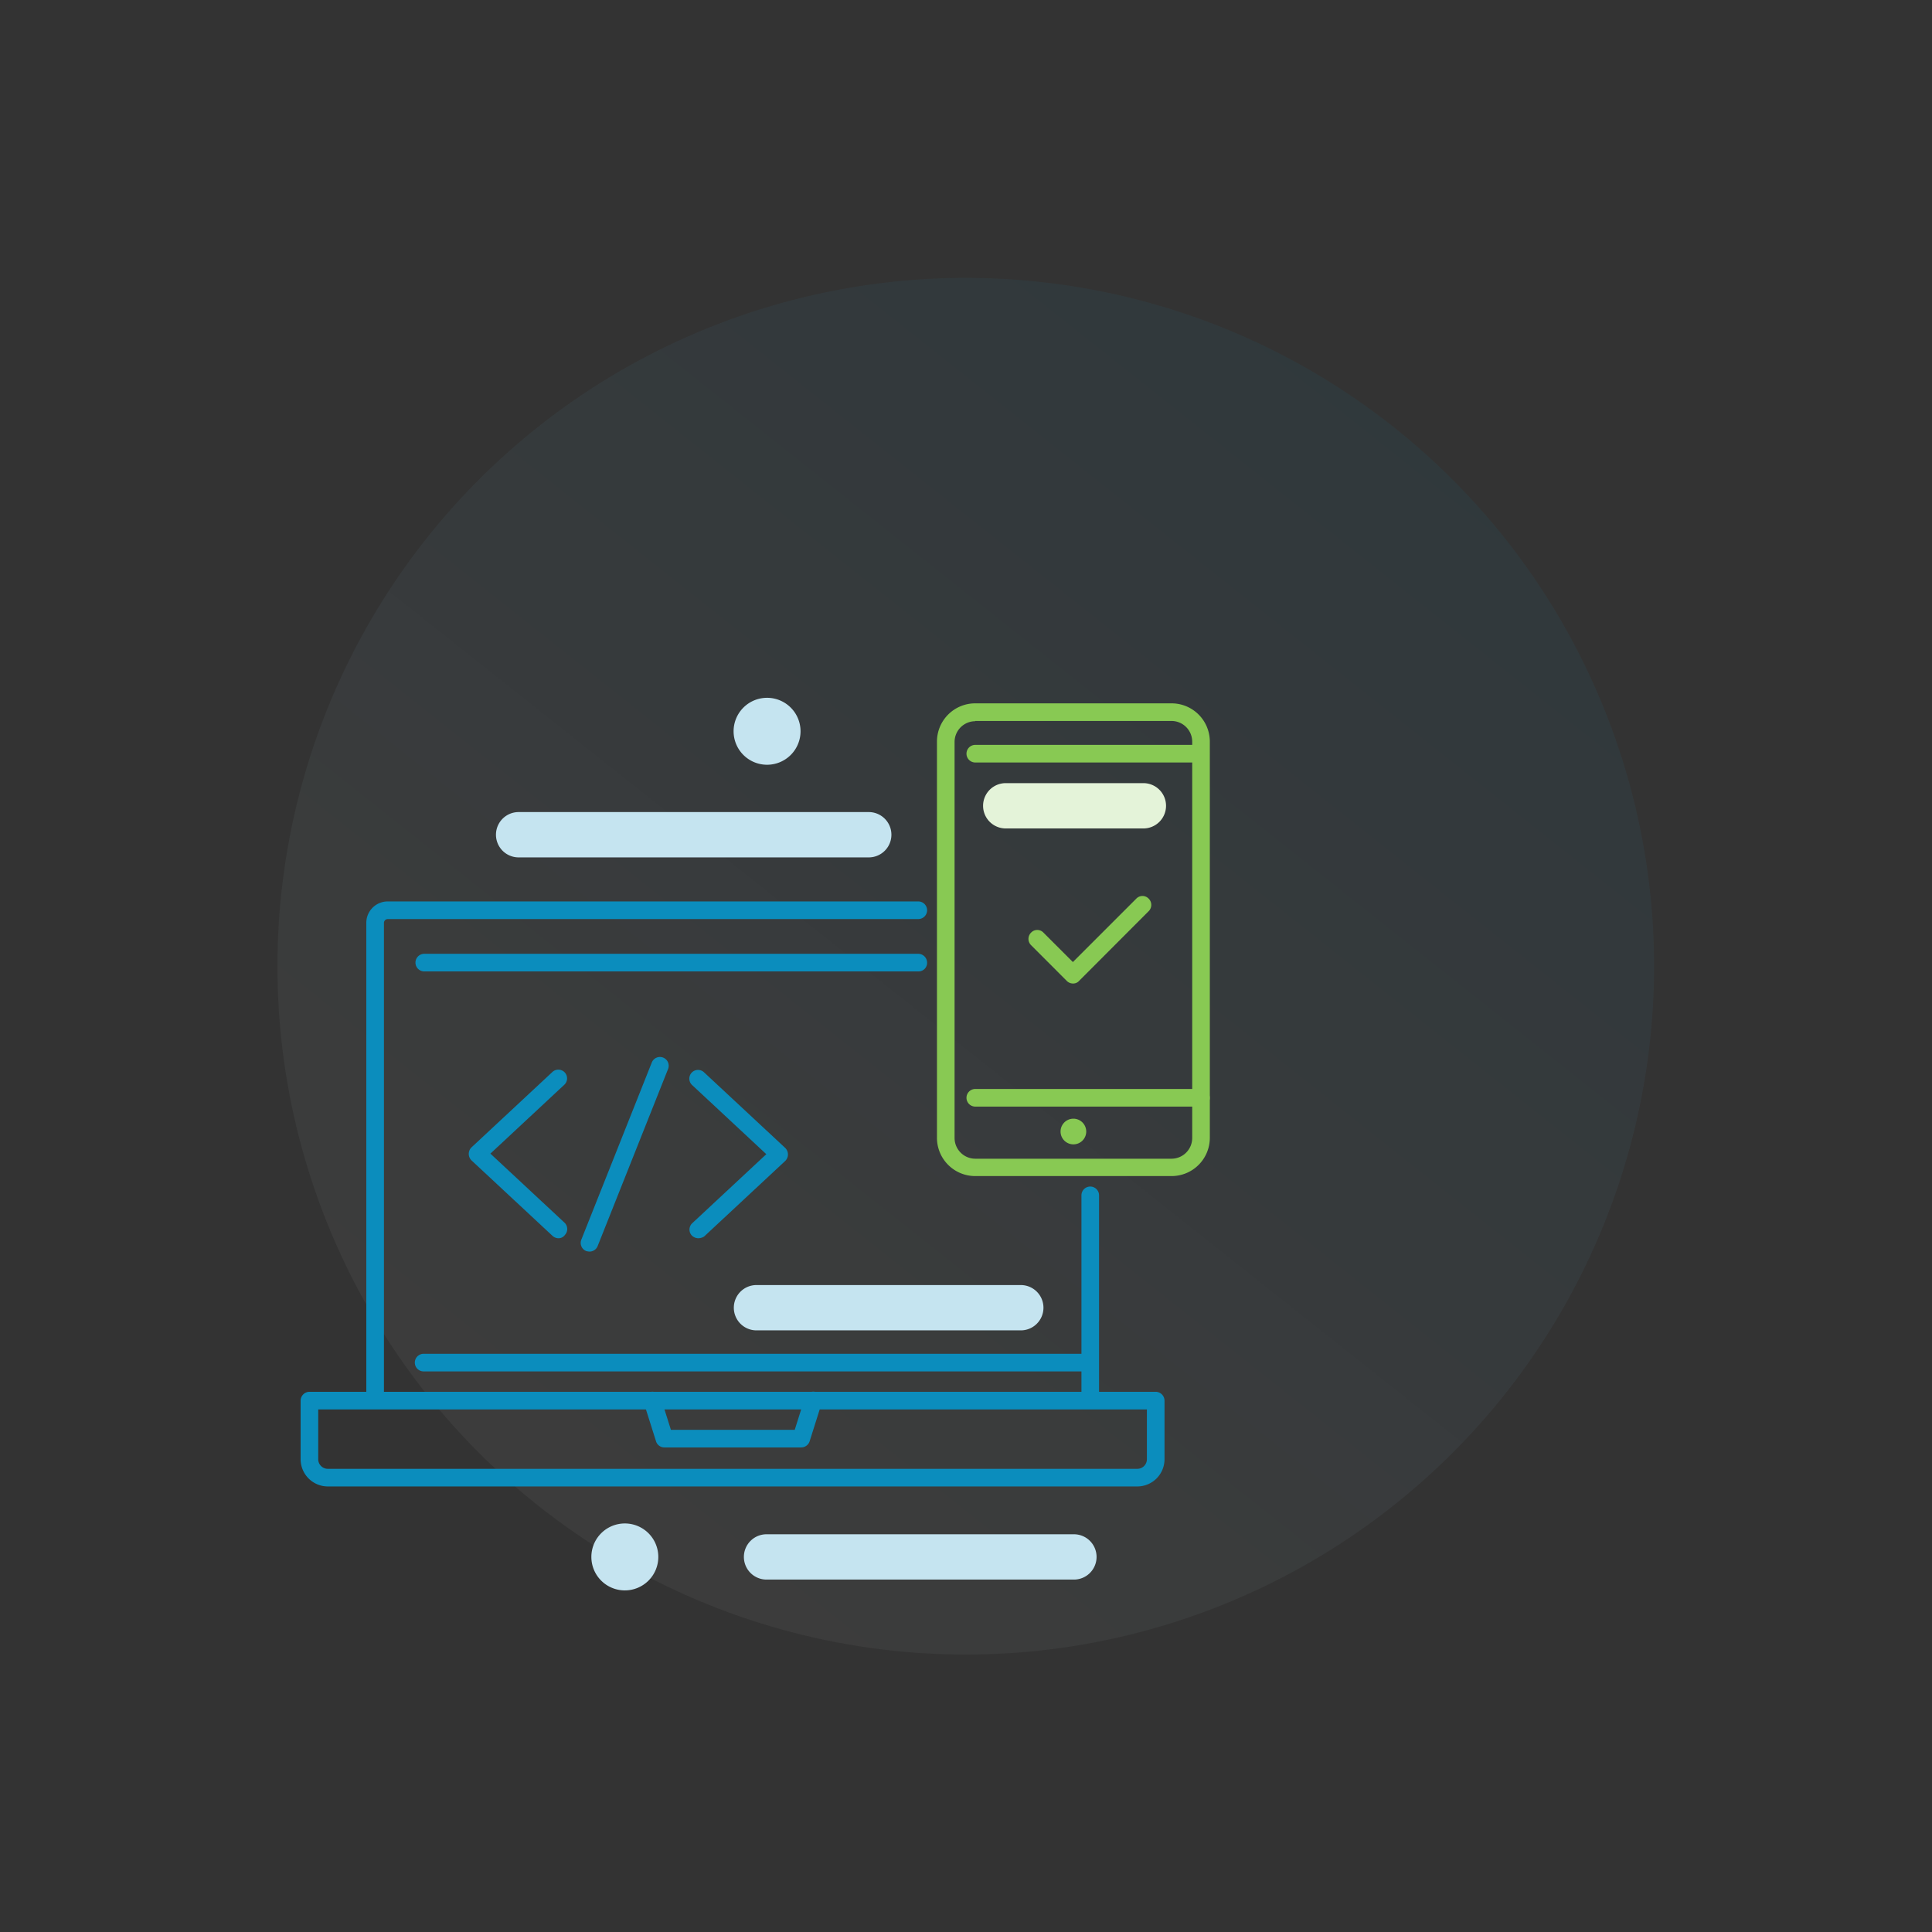
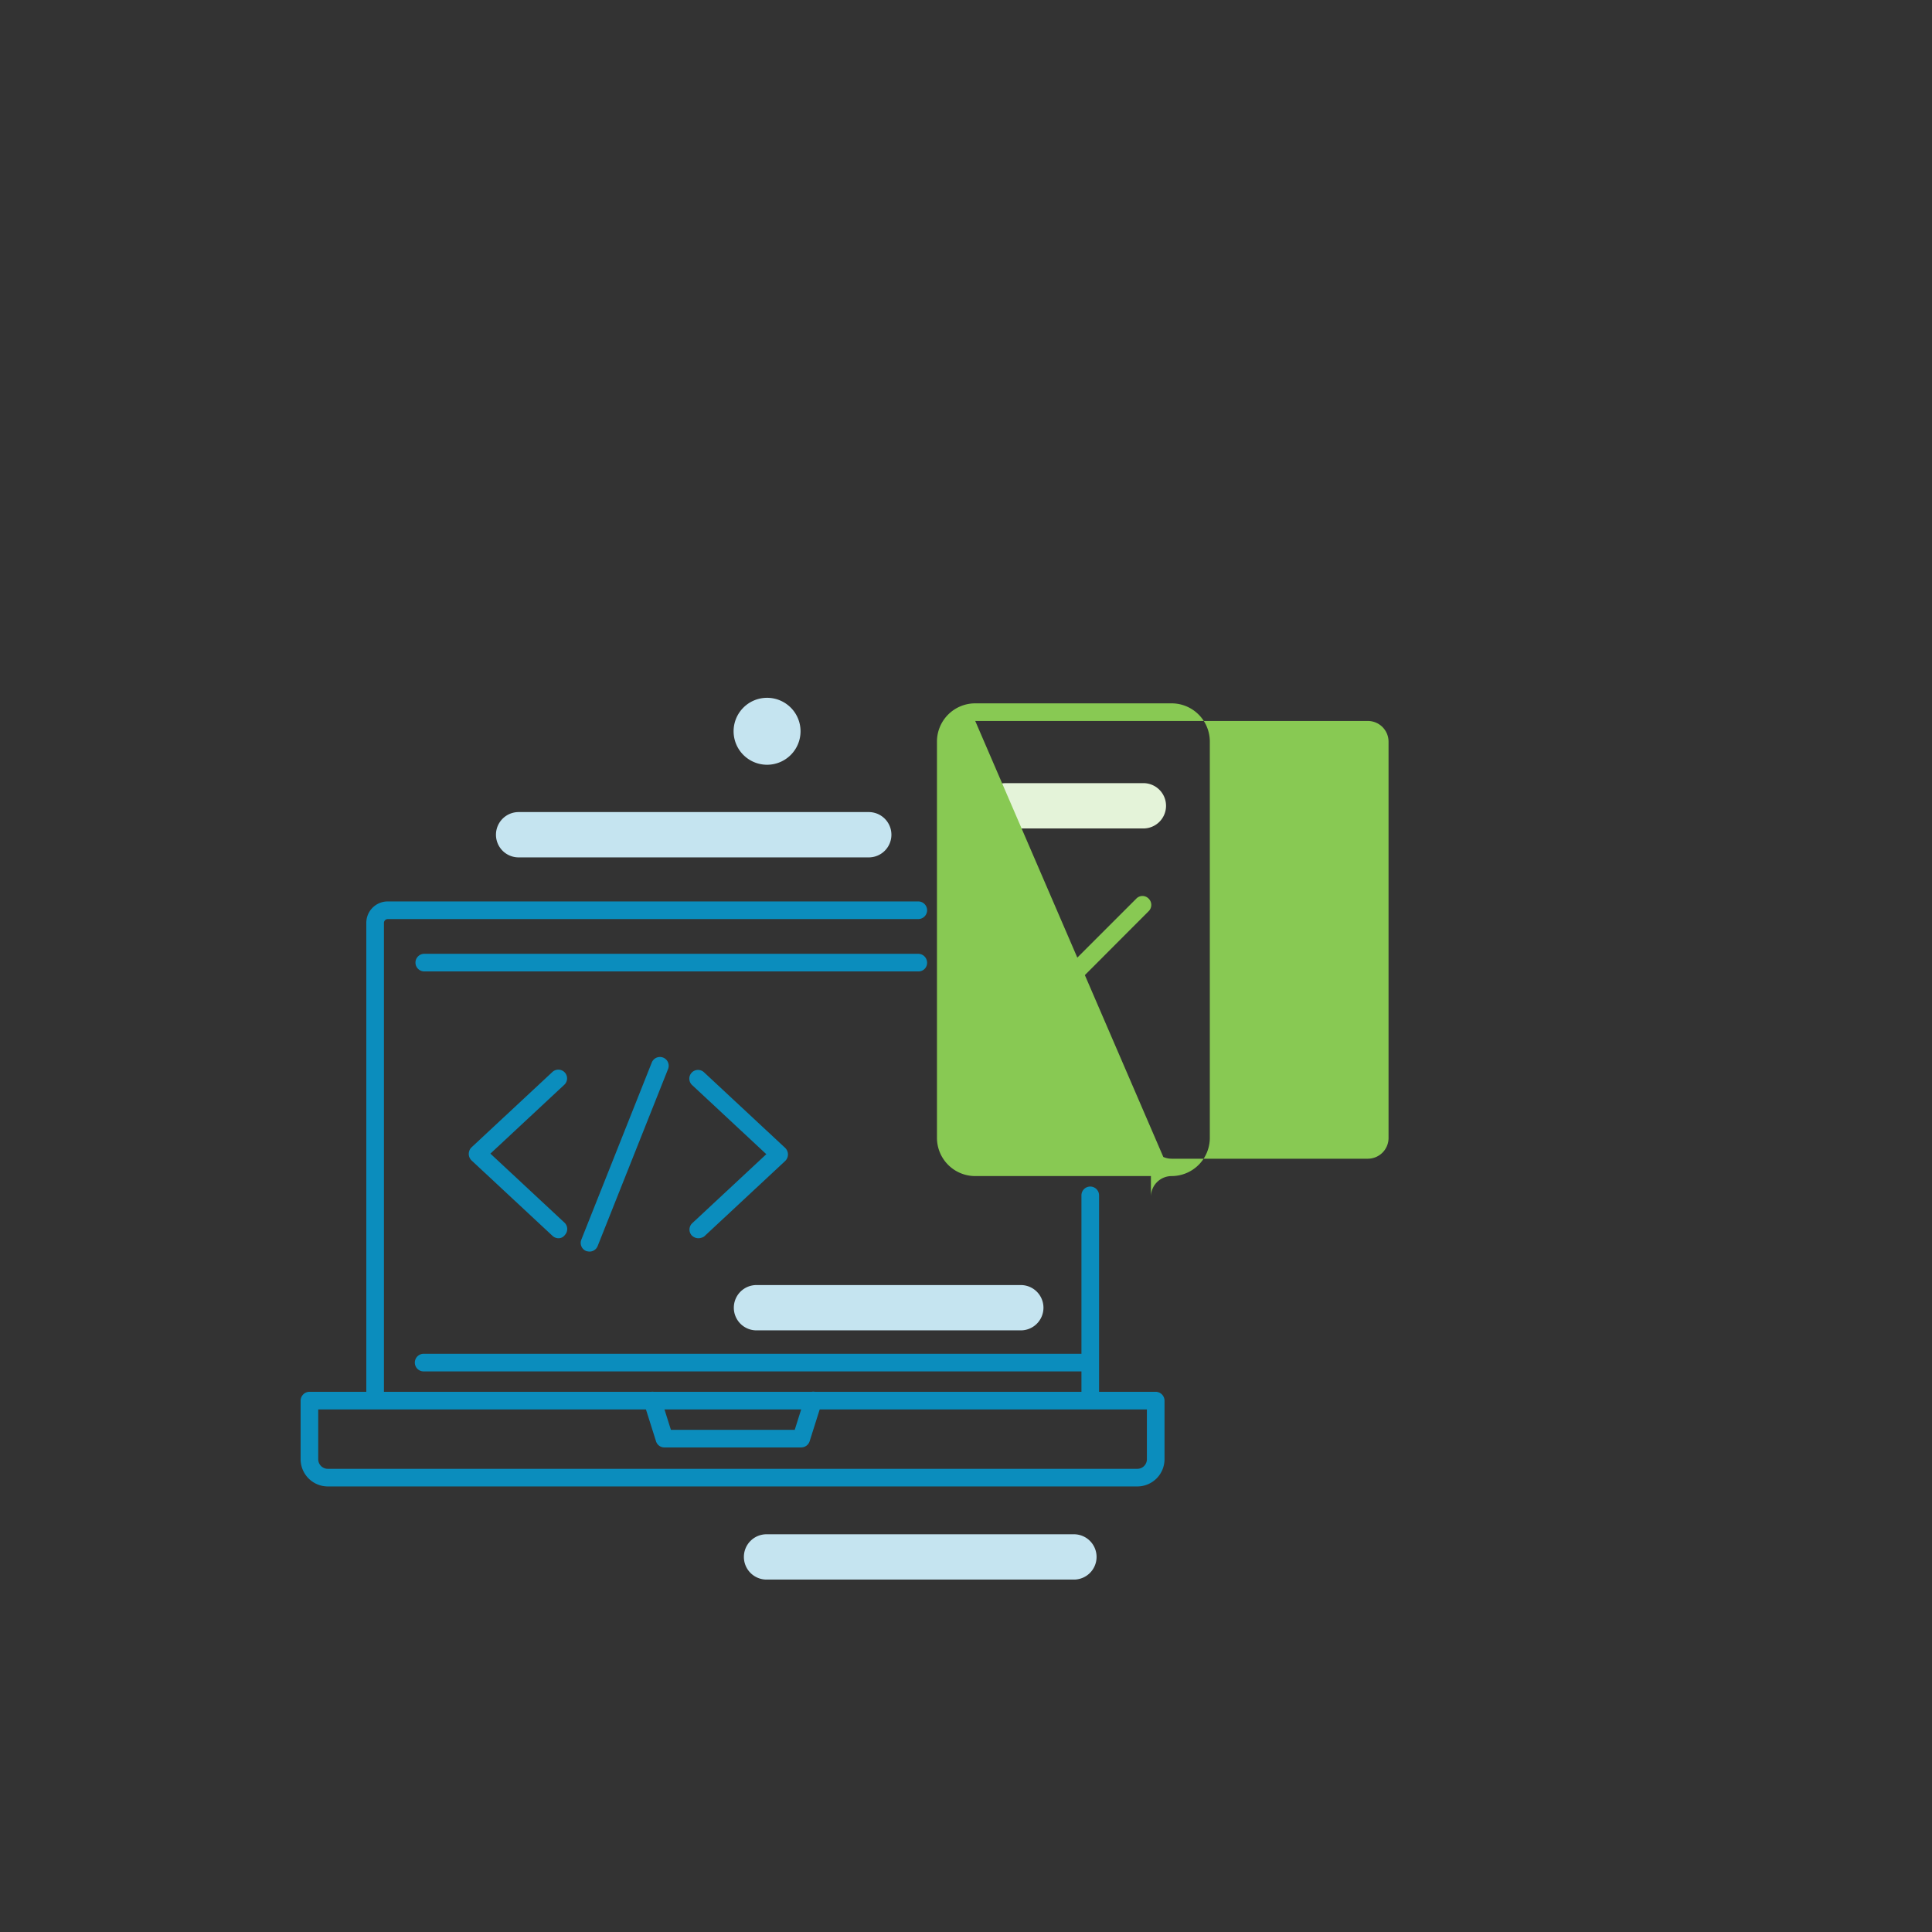
<svg xmlns="http://www.w3.org/2000/svg" viewBox="0 0 167.037 167.037">
  <rect x="0" y="0" width="167.037" height="167.037" fill="#333333" stroke="none" />
  <defs>
    <style>
      .cls-1 {
        opacity: 0.25;
        fill: url(#linear-gradient);
      }

      .cls-2 {
        fill: #c5e4f0;
      }

      .cls-3 {
        fill: #e4f3d9;
      }

      .cls-4 {
        fill: #0b8dbd;
      }

      .cls-5 {
        fill: #88c953;
      }
    </style>
    <linearGradient id="linear-gradient" x1="0.5" x2="0.5" y2="1" gradientUnits="objectBoundingBox">
      <stop offset="0" stop-color="#0698d6" stop-opacity="0.224" />
      <stop offset="1" stop-color="#fff" stop-opacity="0.173" />
    </linearGradient>
  </defs>
  <g id="Group_562" data-name="Group 562" transform="translate(-1358.009 -2641.189)">
-     <circle id="Ellipse_31" data-name="Ellipse 31" class="cls-1" cx="59.5" cy="59.5" r="59.5" transform="matrix(0.788, 0.616, -0.616, 0.788, 1431.273, 2641.189)" />
    <g id="service_2" data-name="service 2" transform="translate(1384 2701.52)">
-       <path id="Path_4428" data-name="Path 4428" class="cls-2" d="M121.289,330.894A2.894,2.894,0,1,1,118.394,328,2.893,2.893,0,0,1,121.289,330.894Z" transform="translate(-90.364 -256.616)" />
      <path id="Path_4429" data-name="Path 4429" class="cls-2" d="M177.789,2.894A2.894,2.894,0,1,1,174.894,0,2.893,2.893,0,0,1,177.789,2.894Z" transform="translate(-134.567)" />
      <path id="Path_4430" data-name="Path 4430" class="cls-2" d="M109.718,49.317H79.359a1.959,1.959,0,0,1,0-3.917h30.36a1.959,1.959,0,0,1,0,3.917Z" transform="translate(-60.555 -35.52)" />
      <path id="Path_4431" data-name="Path 4431" class="cls-2" d="M204.744,336.217H178.259a1.959,1.959,0,1,1,0-3.917h26.486a1.959,1.959,0,1,1,0,3.917Z" transform="translate(-137.932 -259.981)" />
      <path id="Path_4432" data-name="Path 4432" class="cls-2" d="M197.023,237.217H174.259a1.959,1.959,0,1,1,0-3.917h22.764a1.959,1.959,0,1,1,0,3.917Z" transform="translate(-134.802 -182.527)" />
      <path id="Path_4433" data-name="Path 4433" class="cls-3" d="M284.763,37.817h-11.9a1.959,1.959,0,0,1,0-3.917h11.9a1.959,1.959,0,1,1,0,3.917Z" transform="translate(-211.944 -26.522)" />
      <path id="Path_4434" data-name="Path 4434" class="cls-4" d="M72.341,283.883H2.35A2.355,2.355,0,0,1,0,281.533v-5.071a.771.771,0,0,1,.762-.762H73.929a.771.771,0,0,1,.762.762v5.071A2.355,2.355,0,0,1,72.341,283.883ZM1.523,277.223v4.309a.827.827,0,0,0,.827.827h69.99a.827.827,0,0,0,.827-.827v-4.309Z" transform="translate(0 -215.699)" />
      <path id="Path_4435" data-name="Path 4435" class="cls-4" d="M89.026,103.223H46.262a.762.762,0,0,1,0-1.523H89a.771.771,0,0,1,.762.762A.739.739,0,0,1,89.026,103.223Z" transform="translate(-35.598 -79.567)" />
      <path id="Path_4436" data-name="Path 4436" class="cls-4" d="M103.869,262.123H46.262a.762.762,0,1,1,0-1.523h57.585a.771.771,0,0,1,.762.762A.753.753,0,0,1,103.869,262.123Z" transform="translate(-35.598 -203.885)" />
      <path id="Path_4437" data-name="Path 4437" class="cls-4" d="M149.844,280.452H138.027a.751.751,0,0,1-.718-.522l-1.045-3.308a.764.764,0,0,1,1.458-.457l.871,2.764H149.3l.871-2.764a.767.767,0,0,1,.958-.5.776.776,0,0,1,.5.958l-1.045,3.308A.771.771,0,0,1,149.844,280.452Z" transform="translate(-106.579 -215.641)" />
      <path id="Path_4438" data-name="Path 4438" class="cls-4" d="M26.862,124.579a.771.771,0,0,1-.762-.762V82.75a1.848,1.848,0,0,1,1.85-1.85h45.9a.762.762,0,0,1,0,1.523H27.95a.335.335,0,0,0-.326.326v41.089A.752.752,0,0,1,26.862,124.579Z" transform="translate(-20.42 -63.294)" />
      <path id="Path_4439" data-name="Path 4439" class="cls-4" d="M310.962,213.321a.771.771,0,0,1-.762-.762v-17.5a.762.762,0,1,1,1.523,0v17.5A.771.771,0,0,1,310.962,213.321Z" transform="translate(-242.691 -152.014)" />
-       <path id="Path_4440" data-name="Path 4440" class="cls-5" d="M273.083,43.071H256.108a3.307,3.307,0,0,1-3.308-3.308V5.508A3.307,3.307,0,0,1,256.108,2.2h16.975a3.307,3.307,0,0,1,3.308,3.308V39.763A3.307,3.307,0,0,1,273.083,43.071ZM256.108,3.745a1.793,1.793,0,0,0-1.785,1.785V39.785a1.793,1.793,0,0,0,1.785,1.785h16.975a1.793,1.793,0,0,0,1.785-1.785V5.508a1.793,1.793,0,0,0-1.785-1.785H256.108Z" transform="translate(-197.783 -1.721)" />
-       <path id="Path_4441" data-name="Path 4441" class="cls-5" d="M284.7,20.223H265.162a.762.762,0,0,1,0-1.523H284.7a.762.762,0,0,1,0,1.523Z" transform="translate(-206.858 -14.63)" />
-       <path id="Path_4442" data-name="Path 4442" class="cls-5" d="M284.7,156.923H265.162a.762.762,0,0,1,0-1.523H284.7a.771.771,0,0,1,.762.762A.757.757,0,0,1,284.7,156.923Z" transform="translate(-206.858 -121.58)" />
+       <path id="Path_4440" data-name="Path 4440" class="cls-5" d="M273.083,43.071H256.108a3.307,3.307,0,0,1-3.308-3.308V5.508A3.307,3.307,0,0,1,256.108,2.2h16.975a3.307,3.307,0,0,1,3.308,3.308V39.763A3.307,3.307,0,0,1,273.083,43.071Za1.793,1.793,0,0,0-1.785,1.785V39.785a1.793,1.793,0,0,0,1.785,1.785h16.975a1.793,1.793,0,0,0,1.785-1.785V5.508a1.793,1.793,0,0,0-1.785-1.785H256.108Z" transform="translate(-197.783 -1.721)" />
      <path id="Path_4443" data-name="Path 4443" class="cls-5" d="M304.12,168.31a1.11,1.11,0,1,1-1.11-1.11A1.115,1.115,0,0,1,304.12,168.31Z" transform="translate(-236.197 -130.812)" />
      <g id="Group_138" data-name="Group 138" transform="translate(14.538 31.048)">
        <path id="Path_4444" data-name="Path 4444" class="cls-4" d="M74.569,162.269a.78.78,0,0,1-.522-.2l-7.008-6.529a.788.788,0,0,1,0-1.132l7.008-6.529a.755.755,0,0,1,1.023,1.11l-6.4,5.963,6.4,5.963a.756.756,0,0,1,.044,1.066A.681.681,0,0,1,74.569,162.269Z" transform="translate(-66.8 -146.591)" />
        <path id="Path_4445" data-name="Path 4445" class="cls-4" d="M155.249,162.426a.829.829,0,0,1-.566-.239.756.756,0,0,1,.044-1.066l6.4-5.963-6.4-5.963a.755.755,0,1,1,1.023-1.11l7.008,6.529a.788.788,0,0,1,0,1.132l-7.008,6.529A.969.969,0,0,1,155.249,162.426Z" transform="translate(-135.402 -146.748)" />
        <path id="Path_4446" data-name="Path 4446" class="cls-4" d="M112.032,159.493a1.273,1.273,0,0,1-.283-.044.756.756,0,0,1-.435-.979l6.094-15.321a.758.758,0,0,1,1.415.544l-6.094,15.321A.756.756,0,0,1,112.032,159.493Z" transform="translate(-101.586 -142.662)" />
      </g>
      <path id="Path_4447" data-name="Path 4447" class="cls-5" d="M293.013,86.313a.755.755,0,0,1-.544-.218L289.378,83a.762.762,0,0,1,0-1.088.736.736,0,0,1,1.066,0l2.546,2.546,5.484-5.484a.736.736,0,0,1,1.066,0,.762.762,0,0,1,0,1.088L293.513,86.1A.671.671,0,0,1,293.013,86.313Z" transform="translate(-226.222 -61.612)" />
    </g>
  </g>
</svg>